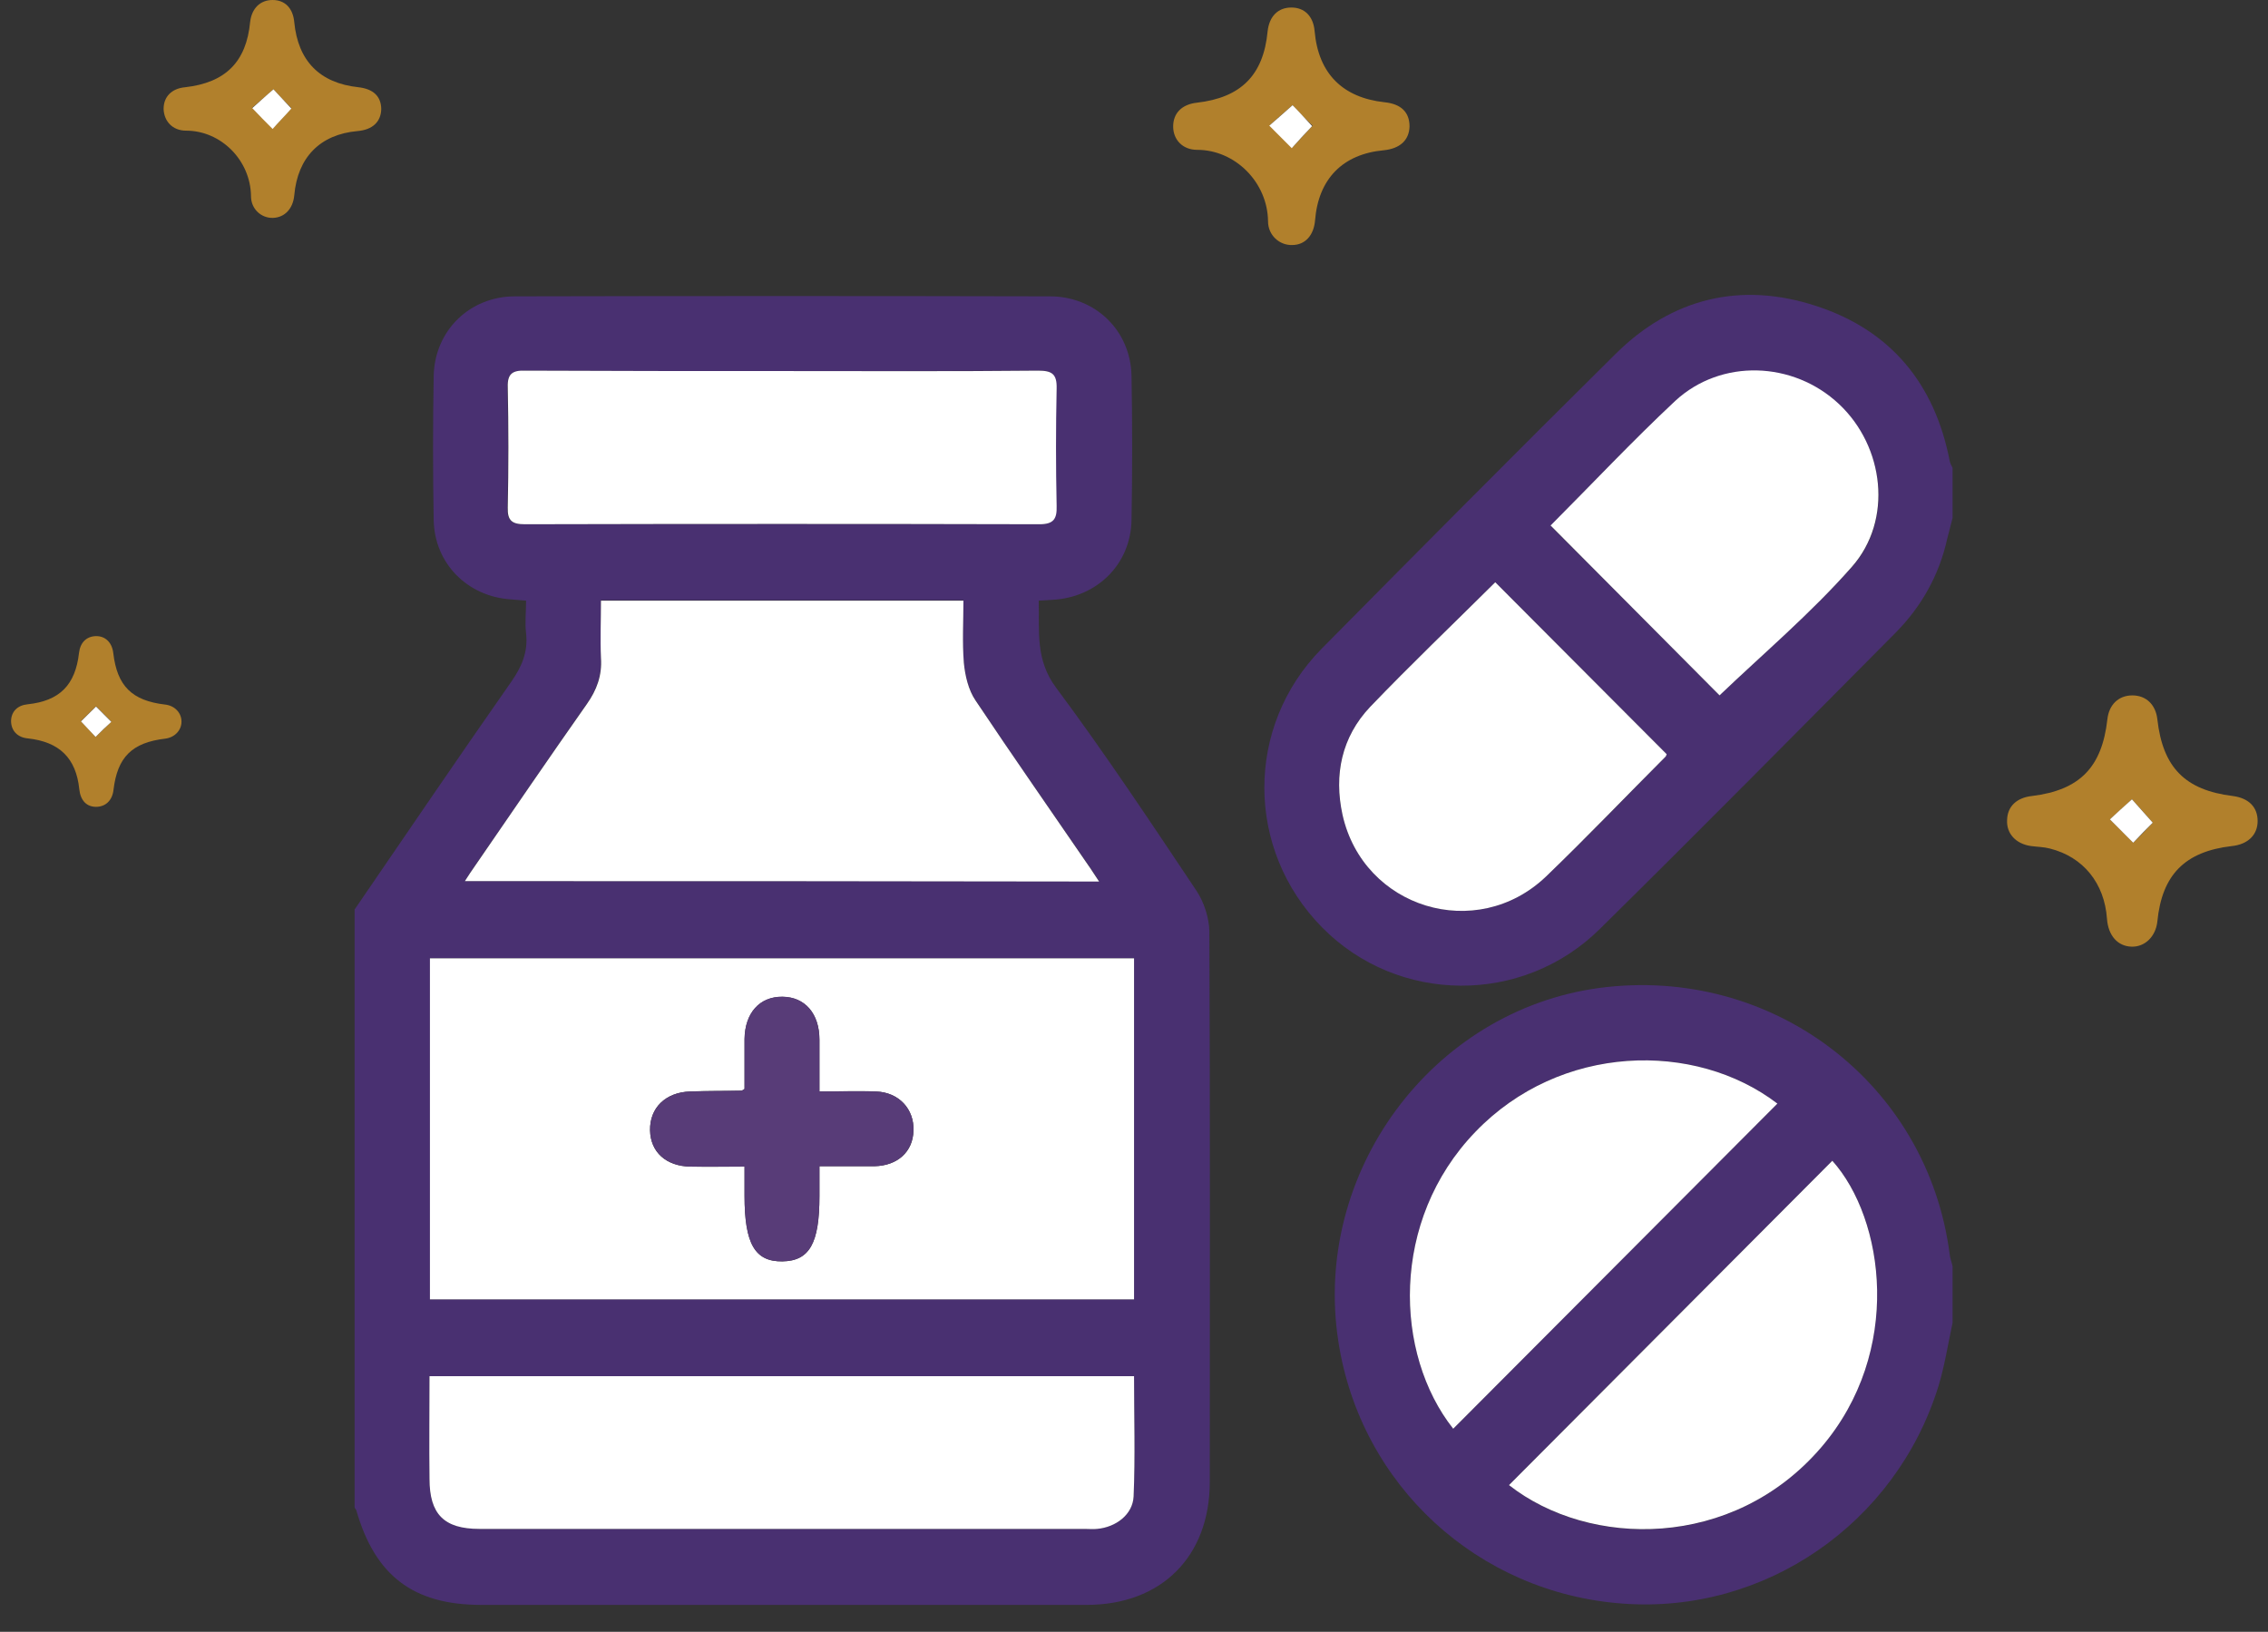
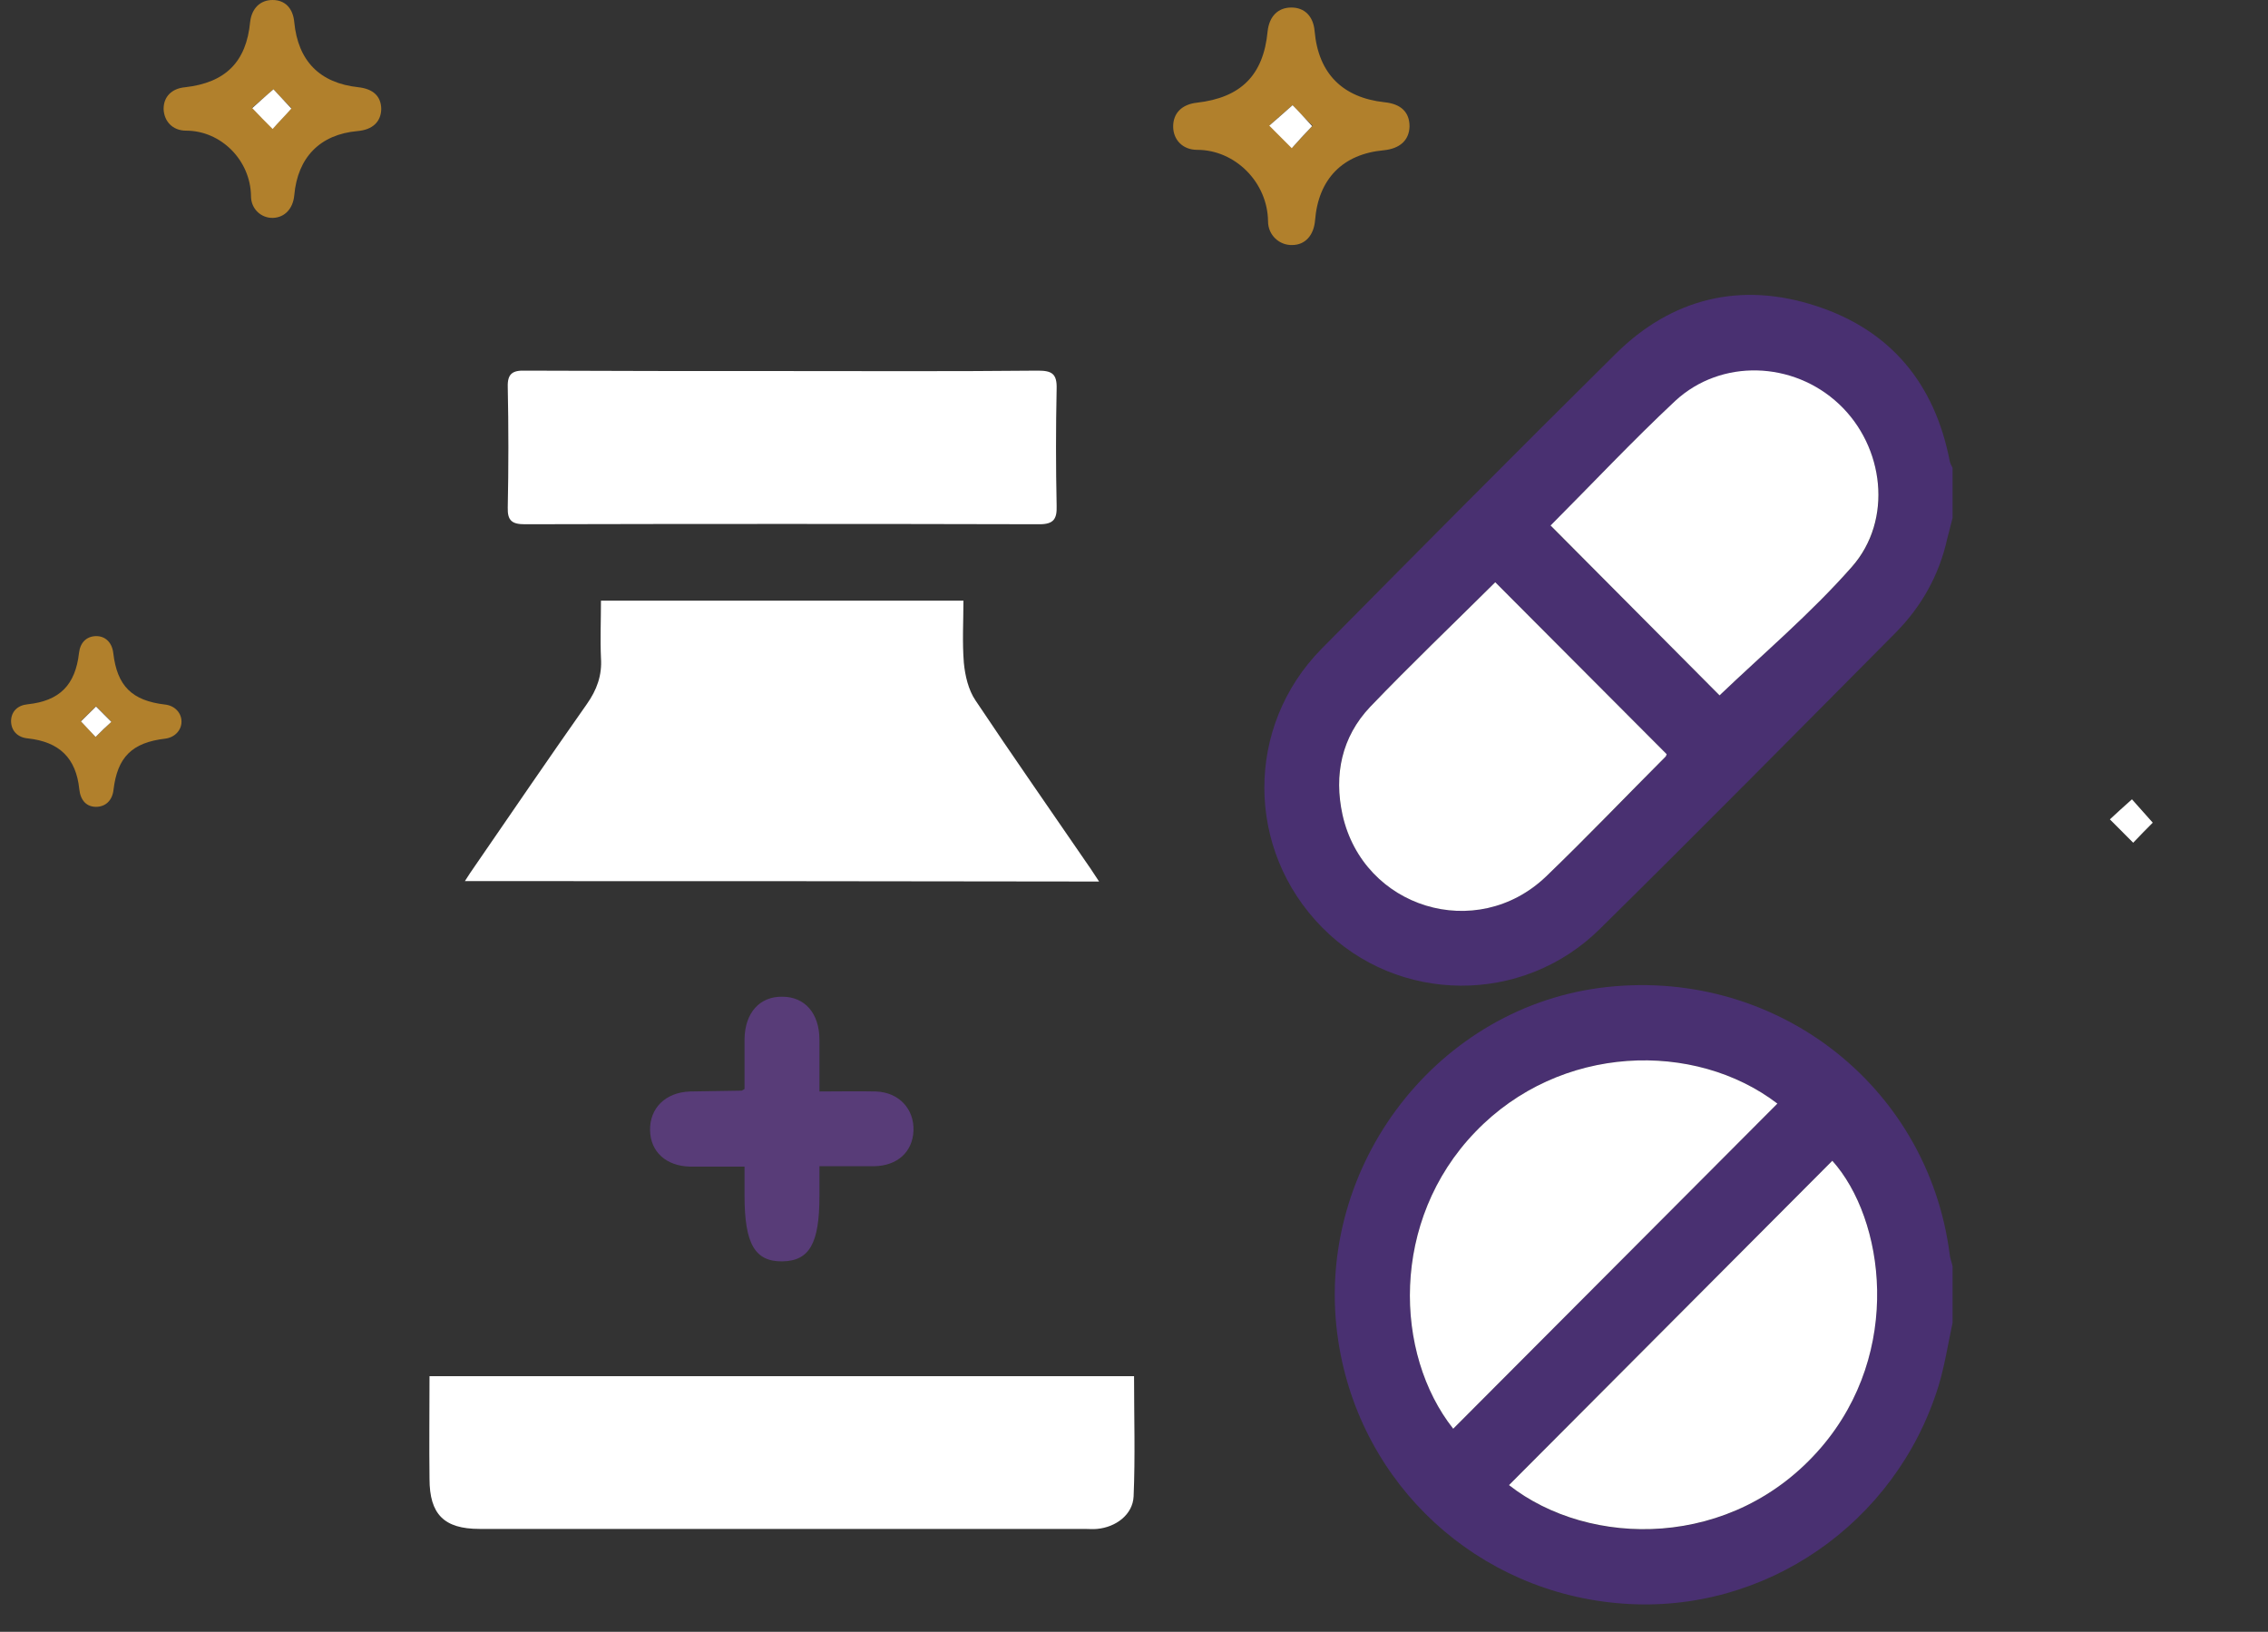
<svg xmlns="http://www.w3.org/2000/svg" width="82" height="59" viewBox="0 0 82 59" fill="none">
  <rect x="0" y="0" width="82" height="59" fill="#333333" stroke="none" />
  <g id="Group 70">
-     <path id="Vector" d="M12.821 32.884C14.702 30.138 16.567 27.391 18.478 24.66C18.869 24.101 19.095 23.573 19.02 22.894C18.975 22.517 19.02 22.139 19.02 21.717C18.809 21.701 18.629 21.686 18.463 21.671C16.898 21.566 15.71 20.373 15.68 18.804C15.65 17.069 15.65 15.333 15.68 13.597C15.71 11.952 16.989 10.715 18.614 10.715C25.068 10.7 31.508 10.7 37.962 10.715C39.602 10.715 40.881 11.952 40.911 13.597C40.941 15.333 40.941 17.069 40.911 18.804C40.881 20.404 39.662 21.596 38.068 21.686C37.917 21.701 37.767 21.701 37.556 21.717C37.586 22.818 37.421 23.845 38.188 24.871C39.963 27.255 41.603 29.73 43.258 32.205C43.529 32.613 43.71 33.171 43.725 33.654C43.755 40.294 43.74 46.934 43.74 53.575C43.74 56.276 41.995 58.027 39.286 58.027C31.989 58.027 24.692 58.027 17.395 58.027C14.943 58.027 13.558 56.97 12.881 54.601C12.866 54.571 12.836 54.541 12.821 54.511C12.821 47.297 12.821 40.083 12.821 32.884ZM15.544 46.98C24.06 46.98 32.516 46.98 41.002 46.98C41.002 42.86 41.002 38.77 41.002 34.65C32.516 34.65 24.045 34.65 15.544 34.65C15.544 38.77 15.544 42.86 15.544 46.98ZM16.808 31.858C24.481 31.858 32.064 31.858 39.738 31.858C39.572 31.617 39.467 31.436 39.346 31.27C37.977 29.277 36.593 27.316 35.269 25.308C35.013 24.931 34.893 24.418 34.848 23.95C34.773 23.211 34.833 22.456 34.833 21.701C30.424 21.701 26.091 21.701 21.728 21.701C21.728 22.411 21.698 23.09 21.728 23.769C21.758 24.403 21.578 24.931 21.216 25.444C19.847 27.391 18.523 29.353 17.169 31.3C17.049 31.466 16.944 31.632 16.808 31.858ZM15.529 49.757C15.529 51.024 15.529 52.247 15.529 53.469C15.529 54.752 16.056 55.28 17.335 55.28C24.632 55.28 31.914 55.28 39.211 55.28C39.361 55.28 39.512 55.28 39.662 55.28C40.34 55.22 40.956 54.767 40.986 54.103C41.047 52.669 41.002 51.221 41.002 49.757C32.501 49.757 24.045 49.757 15.529 49.757ZM28.333 13.416C25.219 13.416 22.089 13.416 18.975 13.401C18.523 13.401 18.343 13.507 18.343 13.99C18.373 15.439 18.373 16.887 18.343 18.351C18.328 18.834 18.508 18.955 18.96 18.955C25.158 18.94 31.372 18.94 37.571 18.955C38.083 18.955 38.203 18.774 38.188 18.291C38.158 16.872 38.158 15.469 38.188 14.05C38.203 13.507 38.007 13.386 37.511 13.401C34.457 13.416 31.387 13.416 28.333 13.416Z" fill="#493071" />
    <path id="Vector_2" d="M70.596 47.825C70.431 48.594 70.31 49.379 70.085 50.119C68.55 55.084 63.811 58.359 58.68 57.981C53.429 57.604 49.186 53.696 48.389 48.504C47.441 42.392 51.774 36.536 57.822 35.721C64.066 34.892 69.693 39.162 70.491 45.35C70.506 45.501 70.566 45.637 70.596 45.788C70.596 46.467 70.596 47.146 70.596 47.825ZM64.262 39.902C61.283 37.623 56.408 37.729 53.339 40.928C50.255 44.127 50.405 48.957 52.541 51.658C56.438 47.749 60.335 43.826 64.262 39.902ZM54.557 53.696C57.461 55.989 62.652 56.05 65.842 52.337C68.821 48.866 68.129 44.052 66.248 41.969C62.366 45.863 58.469 49.757 54.557 53.696Z" fill="#493071" />
    <path id="Vector_3" d="M70.596 18.728C70.536 18.985 70.461 19.226 70.401 19.483C70.115 20.781 69.483 21.913 68.55 22.863C64.999 26.44 61.449 30.032 57.853 33.578C55.054 36.355 50.54 36.31 47.802 33.533C45.034 30.726 45.004 26.274 47.787 23.452C51.308 19.89 54.843 16.329 58.394 12.813C60.44 10.775 62.938 10.171 65.661 11.062C68.354 11.937 69.949 13.869 70.491 16.661C70.506 16.751 70.551 16.827 70.596 16.917C70.596 17.521 70.596 18.125 70.596 18.728ZM62.171 25.142C63.75 23.633 65.466 22.169 66.955 20.509C68.46 18.819 68.129 16.163 66.489 14.623C64.834 13.069 62.231 12.979 60.576 14.503C59.011 15.952 57.552 17.506 56.062 19.015C56.047 19.091 56.047 19.03 56.062 19.015C58.169 21.113 60.215 23.18 62.171 25.142ZM54.061 21.052C52.541 22.562 51.007 24.026 49.532 25.565C48.509 26.651 48.208 28.01 48.539 29.459C49.292 32.839 53.384 34.092 55.897 31.692C57.371 30.288 58.77 28.825 60.2 27.376C60.23 27.346 60.245 27.285 60.26 27.27C58.184 25.188 56.137 23.12 54.061 21.052Z" fill="#493071" />
-     <path id="Vector_4" d="M15.544 46.98C15.544 42.86 15.544 38.77 15.544 34.65C24.045 34.65 32.501 34.65 41.002 34.65C41.002 38.77 41.002 42.845 41.002 46.98C32.531 46.98 24.06 46.98 15.544 46.98ZM26.919 39.374C26.844 39.419 26.828 39.434 26.814 39.434C26.197 39.449 25.58 39.434 24.948 39.464C24.06 39.495 23.488 40.053 23.503 40.868C23.518 41.653 24.075 42.166 24.963 42.181C25.595 42.196 26.227 42.181 26.919 42.181C26.919 42.573 26.919 42.905 26.919 43.237C26.919 44.973 27.295 45.622 28.288 45.607C29.266 45.592 29.627 44.958 29.627 43.252C29.627 42.905 29.627 42.558 29.627 42.166C30.139 42.166 30.56 42.166 30.996 42.166C31.207 42.166 31.402 42.166 31.613 42.166C32.456 42.151 33.012 41.638 33.027 40.883C33.057 40.098 32.501 39.495 31.673 39.464C31.011 39.434 30.334 39.464 29.627 39.464C29.627 38.8 29.627 38.197 29.627 37.593C29.627 36.642 29.1 36.054 28.288 36.039C27.46 36.039 26.934 36.627 26.919 37.563C26.919 38.166 26.919 38.77 26.919 39.374Z" fill="white" />
    <path id="Vector_5" d="M16.808 31.858C16.944 31.647 17.049 31.481 17.169 31.315C18.508 29.368 19.847 27.406 21.216 25.459C21.578 24.946 21.773 24.418 21.728 23.784C21.698 23.105 21.728 22.426 21.728 21.717C26.106 21.717 30.424 21.717 34.833 21.717C34.833 22.471 34.788 23.211 34.848 23.965C34.893 24.433 35.013 24.946 35.269 25.324C36.608 27.331 37.992 29.308 39.346 31.285C39.467 31.451 39.572 31.632 39.738 31.873C32.079 31.858 24.481 31.858 16.808 31.858Z" fill="white" />
    <path id="Vector_6" d="M15.529 49.757C24.06 49.757 32.516 49.757 41.002 49.757C41.002 51.221 41.047 52.669 40.986 54.103C40.956 54.767 40.34 55.22 39.662 55.28C39.512 55.295 39.361 55.28 39.211 55.28C31.914 55.28 24.632 55.28 17.335 55.28C16.056 55.28 15.529 54.752 15.529 53.469C15.514 52.262 15.529 51.04 15.529 49.757Z" fill="white" />
    <path id="Vector_7" d="M28.333 13.416C31.402 13.416 34.457 13.432 37.526 13.401C38.023 13.401 38.218 13.507 38.203 14.05C38.173 15.469 38.173 16.872 38.203 18.291C38.218 18.759 38.098 18.955 37.586 18.955C31.387 18.94 25.174 18.94 18.975 18.955C18.523 18.955 18.343 18.834 18.358 18.351C18.388 16.903 18.388 15.454 18.358 13.99C18.343 13.507 18.538 13.386 18.99 13.401C22.089 13.416 25.204 13.416 28.333 13.416Z" fill="white" />
    <path id="Vector_8" d="M64.262 39.902C60.335 43.841 56.438 47.749 52.541 51.658C50.405 48.957 50.255 44.127 53.339 40.928C56.408 37.729 61.283 37.623 64.262 39.902Z" fill="white" />
    <path id="Vector_9" d="M54.558 53.696C58.469 49.772 62.366 45.863 66.248 41.969C68.129 44.067 68.821 48.866 65.842 52.337C62.652 56.05 57.461 55.974 54.558 53.696Z" fill="white" />
    <path id="Vector_10" d="M62.171 25.142C60.215 23.18 58.169 21.113 56.062 19C56.047 19.061 56.047 19.015 56.062 19C57.567 17.491 59.026 15.937 60.576 14.488C62.231 12.964 64.834 13.054 66.489 14.609C68.129 16.148 68.445 18.804 66.955 20.494C65.481 22.169 63.75 23.633 62.171 25.142Z" fill="white" />
    <path id="Vector_11" d="M54.061 21.052C56.122 23.12 58.184 25.188 60.26 27.27C60.245 27.285 60.245 27.346 60.2 27.376C58.77 28.809 57.356 30.288 55.897 31.692C53.384 34.092 49.292 32.839 48.539 29.459C48.223 28.01 48.509 26.651 49.532 25.565C51.007 24.026 52.541 22.562 54.061 21.052Z" fill="white" />
    <path id="Vector_12" d="M26.919 39.374C26.919 38.77 26.919 38.166 26.919 37.563C26.934 36.627 27.46 36.023 28.288 36.038C29.1 36.038 29.627 36.642 29.627 37.593C29.627 38.196 29.627 38.785 29.627 39.464C30.334 39.464 31.011 39.449 31.673 39.464C32.501 39.494 33.057 40.098 33.027 40.883C32.997 41.652 32.441 42.15 31.613 42.166C31.402 42.166 31.207 42.166 30.996 42.166C30.56 42.166 30.139 42.166 29.627 42.166C29.627 42.558 29.627 42.905 29.627 43.252C29.627 44.957 29.266 45.591 28.288 45.606C27.295 45.621 26.919 44.972 26.919 43.237C26.919 42.905 26.919 42.573 26.919 42.181C26.227 42.181 25.595 42.181 24.963 42.181C24.09 42.166 23.518 41.652 23.503 40.868C23.488 40.068 24.06 39.494 24.948 39.464C25.565 39.449 26.181 39.449 26.813 39.434C26.828 39.434 26.843 39.419 26.919 39.374Z" fill="#583C78" />
    <g id="Group">
-       <path id="Vector_13" d="M77.066 34.228C76.569 34.213 76.223 33.835 76.178 33.217C76.088 31.934 75.32 30.983 74.117 30.681C73.891 30.621 73.665 30.621 73.44 30.591C72.883 30.515 72.537 30.138 72.567 29.64C72.582 29.157 72.913 28.84 73.47 28.78C75.185 28.568 75.998 27.753 76.193 26.003C76.253 25.475 76.599 25.143 77.096 25.143C77.592 25.143 77.938 25.475 77.999 26.003C78.194 27.753 79.007 28.568 80.722 28.78C81.309 28.855 81.625 29.187 81.625 29.685C81.625 30.183 81.278 30.53 80.692 30.591C78.992 30.787 78.164 31.632 77.999 33.322C77.938 33.865 77.547 34.243 77.066 34.228ZM77.833 29.745C77.577 29.459 77.306 29.142 77.081 28.9C76.81 29.157 76.509 29.413 76.283 29.625C76.569 29.912 76.87 30.198 77.126 30.47C77.367 30.244 77.638 29.957 77.833 29.745Z" fill="#B1802C" />
      <path id="Vector_14" d="M77.833 29.745C77.623 29.957 77.352 30.228 77.126 30.47C76.87 30.213 76.569 29.911 76.283 29.625C76.509 29.413 76.81 29.142 77.081 28.9C77.306 29.157 77.577 29.459 77.833 29.745Z" fill="white" />
    </g>
    <g id="Group_2">
      <g id="Group 71">
        <path id="Vector_15" d="M3.464 23C3.806 22.991 4.052 23.229 4.096 23.616C4.236 24.805 4.771 25.333 5.965 25.474C6.307 25.509 6.562 25.765 6.562 26.09C6.562 26.407 6.316 26.663 5.974 26.707C4.771 26.848 4.245 27.376 4.104 28.556C4.061 28.943 3.815 29.172 3.472 29.172C3.13 29.172 2.911 28.943 2.867 28.538C2.753 27.411 2.147 26.821 1.006 26.698C0.629 26.663 0.4 26.416 0.4 26.064C0.409 25.73 0.629 25.501 0.997 25.465C2.156 25.342 2.726 24.77 2.858 23.599C2.902 23.229 3.13 23.009 3.464 23ZM3.455 26.645C3.648 26.46 3.85 26.267 4.025 26.09C3.841 25.906 3.648 25.712 3.472 25.536C3.288 25.721 3.086 25.914 2.928 26.073C3.113 26.267 3.297 26.469 3.455 26.645Z" fill="#B1802C" />
        <path id="Vector_16" d="M3.455 26.645C3.297 26.478 3.113 26.275 2.928 26.082C3.095 25.923 3.288 25.721 3.472 25.545C3.648 25.721 3.841 25.914 4.025 26.099C3.85 26.258 3.648 26.451 3.455 26.645Z" fill="white" />
      </g>
    </g>
    <g id="Group_3">
      <path id="Vector_17" d="M46.719 8.859C46.267 8.874 45.846 8.512 45.846 7.999C45.831 6.595 44.658 5.418 43.288 5.418C42.747 5.418 42.416 5.041 42.416 4.573C42.416 4.09 42.732 3.773 43.273 3.713C44.868 3.531 45.681 2.717 45.831 1.132C45.891 0.589 46.207 0.272 46.689 0.272C47.17 0.272 47.486 0.589 47.531 1.132C47.667 2.656 48.539 3.531 50.059 3.697C50.661 3.758 50.962 4.06 50.962 4.573C50.947 5.071 50.616 5.373 50.029 5.433C48.554 5.569 47.667 6.459 47.546 7.968C47.501 8.512 47.185 8.859 46.719 8.859ZM46.734 3.803C46.433 4.06 46.147 4.316 45.906 4.528C46.192 4.814 46.463 5.086 46.719 5.342C46.959 5.086 47.215 4.799 47.456 4.543C47.215 4.316 46.959 4.045 46.734 3.803Z" fill="#B1802C" />
      <path id="Vector_18" d="M46.734 3.803C46.96 4.03 47.215 4.316 47.441 4.558C47.2 4.814 46.929 5.101 46.704 5.358C46.448 5.101 46.177 4.829 45.891 4.543C46.147 4.316 46.433 4.075 46.734 3.803Z" fill="white" />
    </g>
    <g id="Group_4">
      <path id="Vector_19" d="M9.872 7.878C9.451 7.893 9.075 7.561 9.075 7.093C9.06 5.795 7.991 4.724 6.728 4.724C6.231 4.724 5.93 4.377 5.915 3.939C5.915 3.501 6.201 3.199 6.697 3.154C8.157 2.988 8.909 2.234 9.045 0.785C9.105 0.302 9.406 0 9.857 0C10.308 0 10.594 0.302 10.639 0.8C10.775 2.203 11.557 3.003 12.957 3.154C13.498 3.214 13.784 3.486 13.784 3.954C13.769 4.407 13.468 4.693 12.926 4.739C11.572 4.859 10.76 5.689 10.639 7.063C10.594 7.546 10.293 7.863 9.872 7.878ZM9.887 3.23C9.616 3.471 9.346 3.697 9.12 3.894C9.376 4.15 9.631 4.407 9.857 4.648C10.068 4.422 10.323 4.15 10.534 3.909C10.323 3.697 10.083 3.441 9.887 3.23Z" fill="#B1802C" />
      <path id="Vector_20" d="M9.887 3.229C10.083 3.441 10.323 3.697 10.534 3.924C10.323 4.165 10.068 4.422 9.857 4.663C9.616 4.422 9.376 4.18 9.12 3.909C9.346 3.712 9.601 3.471 9.887 3.229Z" fill="white" />
    </g>
  </g>
</svg>